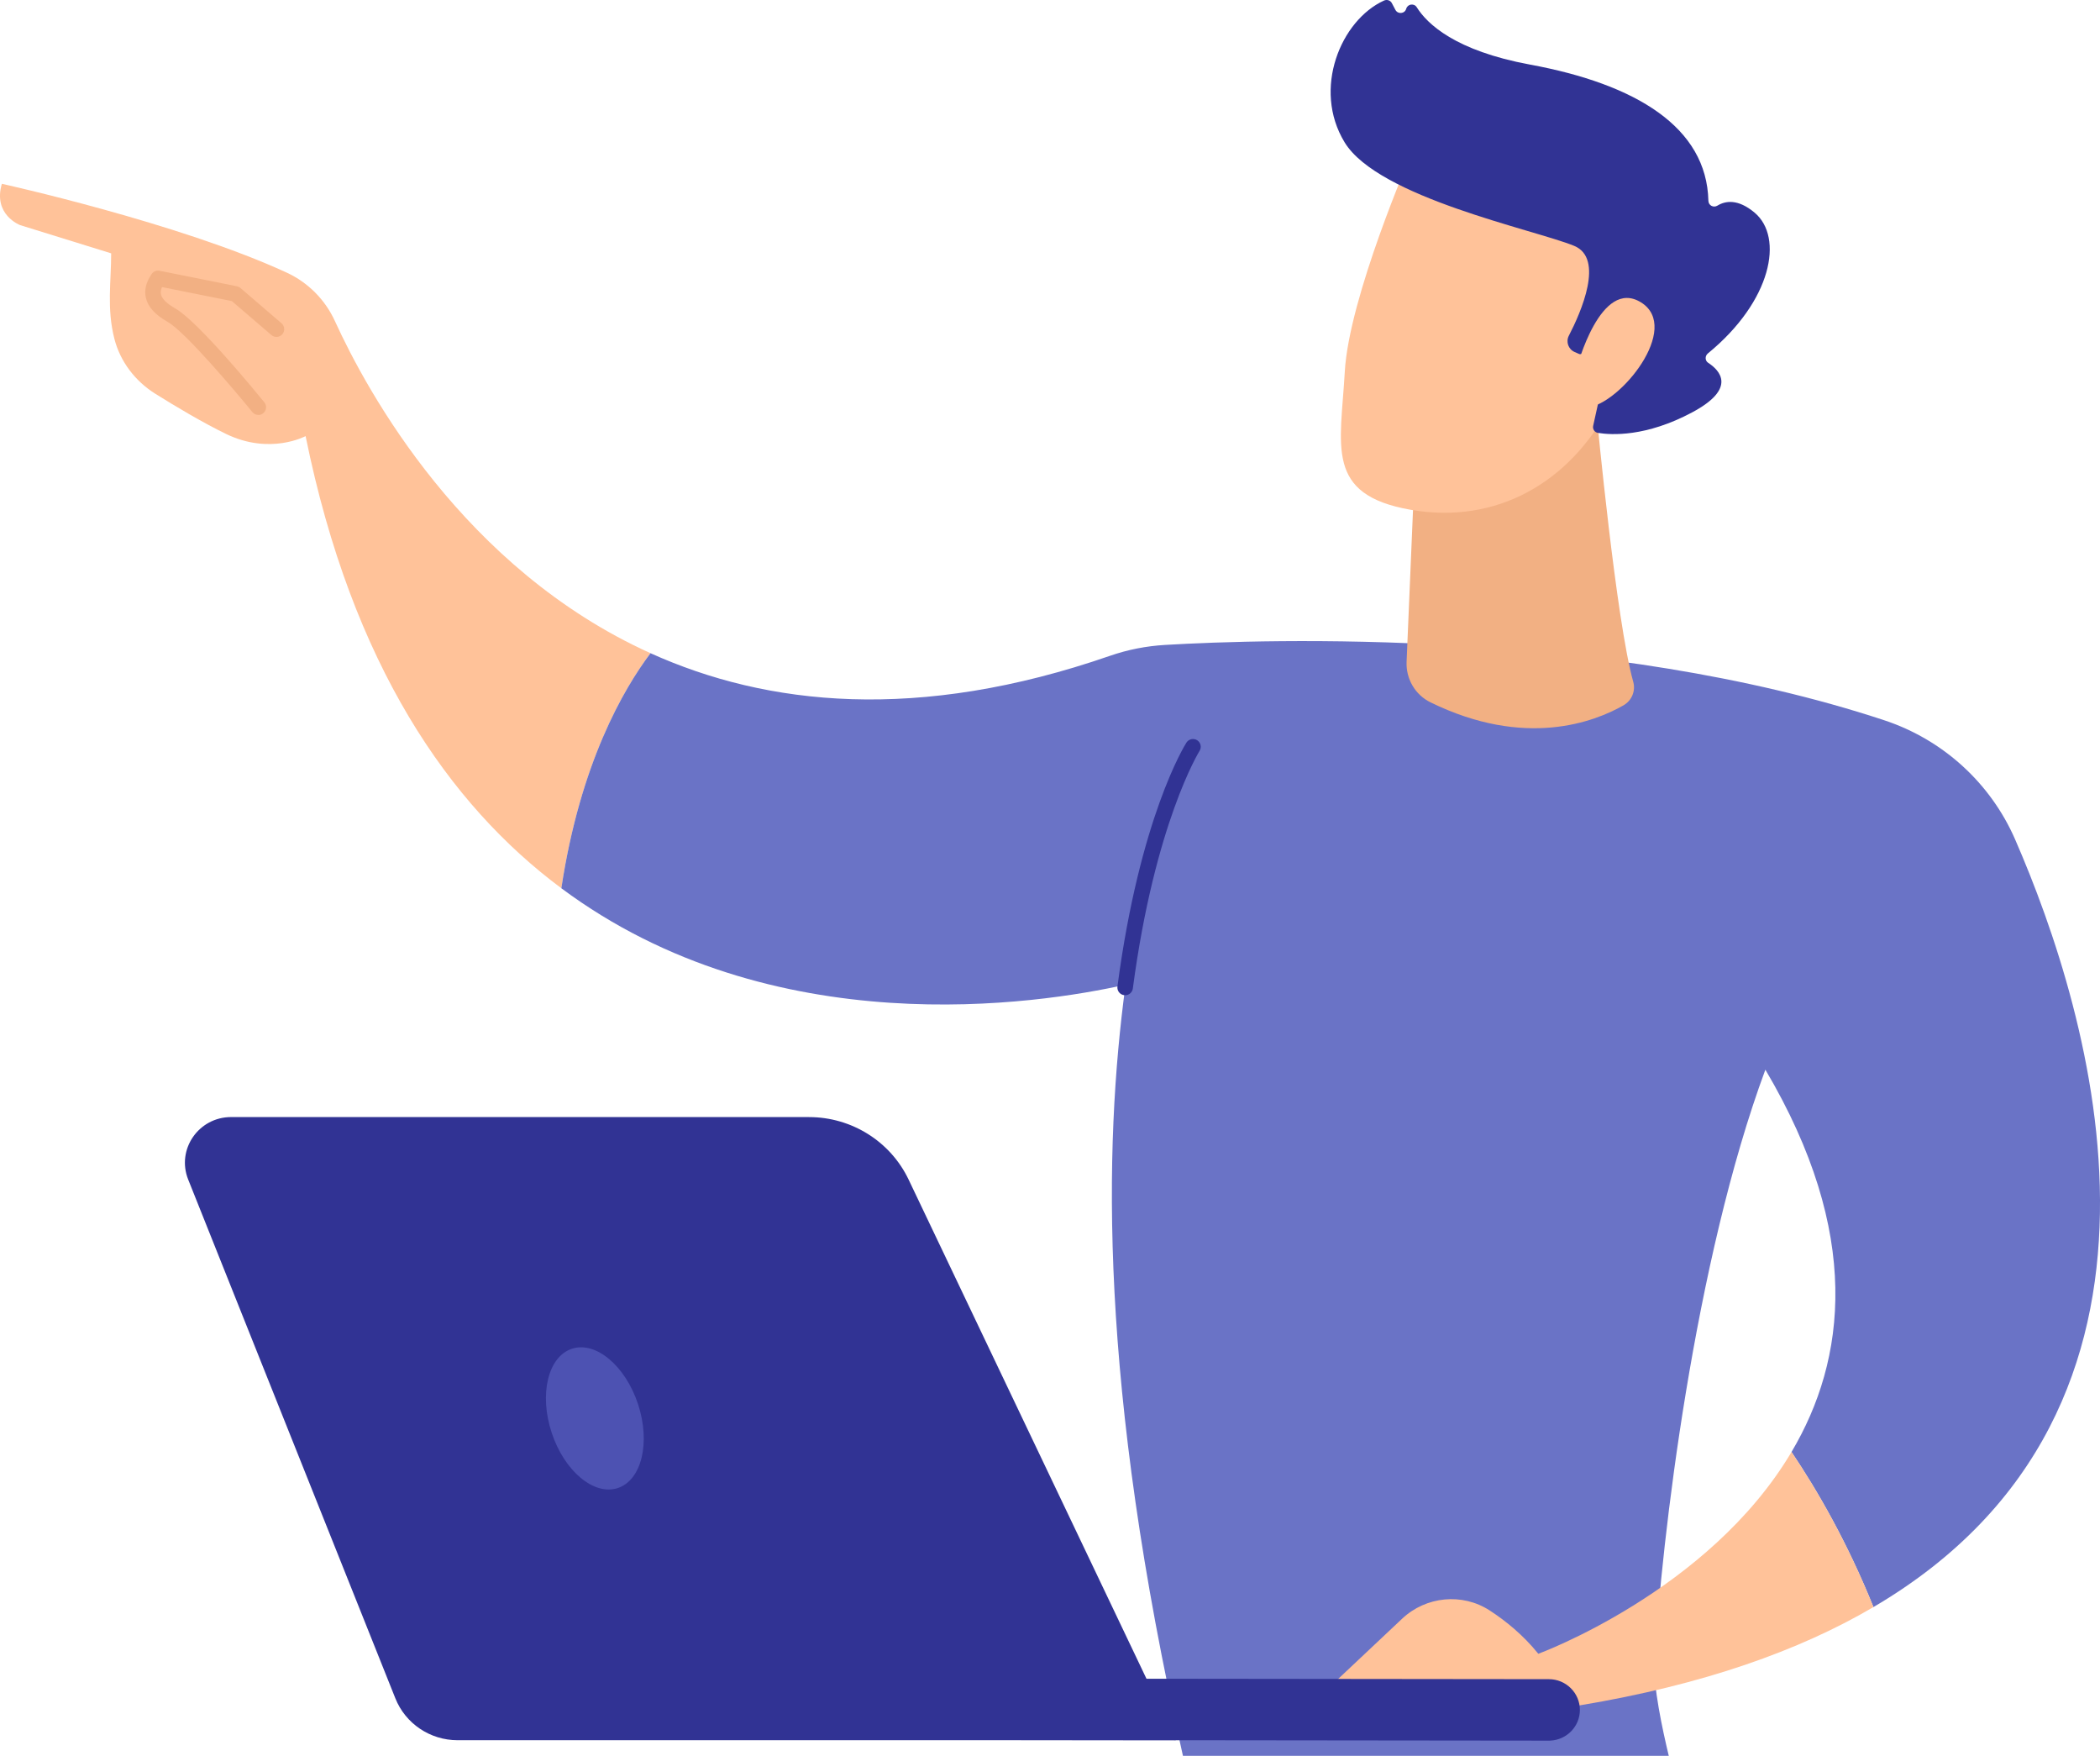
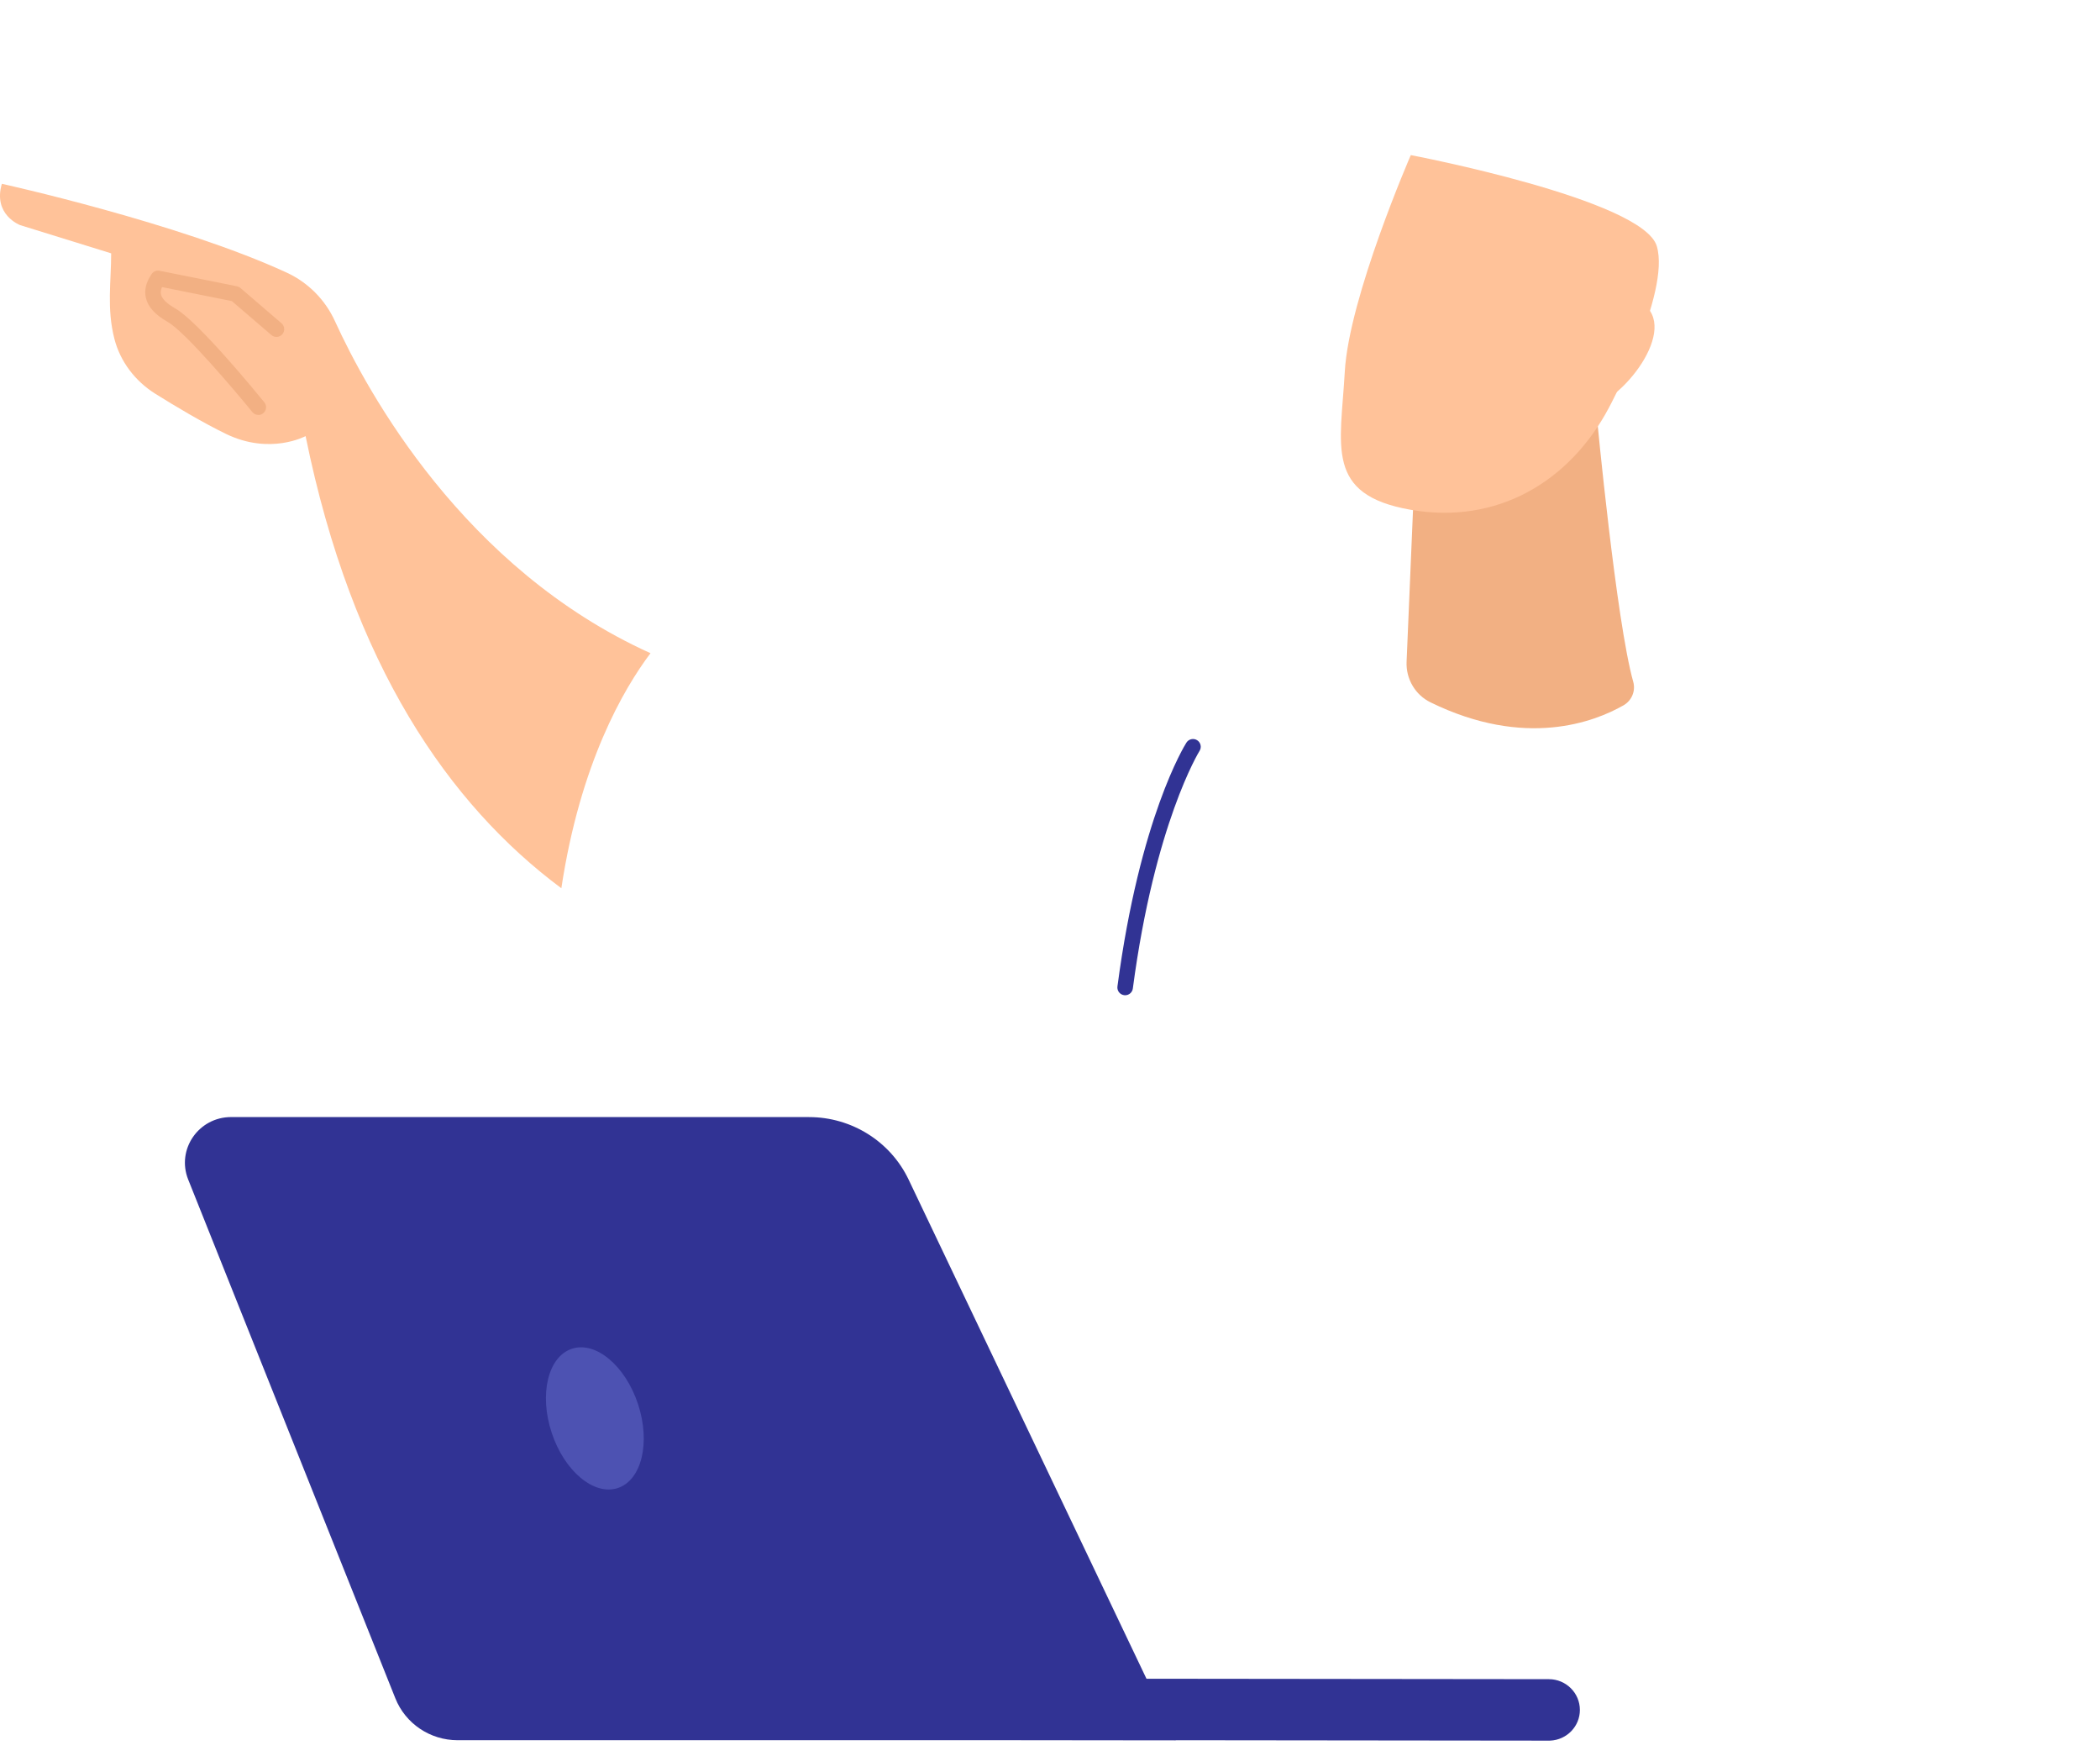
<svg xmlns="http://www.w3.org/2000/svg" id="_Слой_2" viewBox="0 0 799.19 668.05">
  <defs>
    <style>.cls-1{fill:#6a73c6;}.cls-2{fill:#f2b083;}.cls-3{fill:#ffc299;}.cls-4{fill:#313394;}.cls-5{fill:#4d52b2;}</style>
  </defs>
  <g id="Illustration">
    <g>
      <path class="cls-3" d="M.71,69.93s67.41,14.87,108.41,33.8c8.14,3.76,14.64,10.33,18.34,18.44,12.26,26.86,48.95,94.22,120.1,126.36-10.25,13.6-26.74,41.89-33.93,89.43-42.73-31.81-79.62-84.92-97.33-172.03,0,0-13.49,7.33-30.31-.84-8.89-4.32-19.15-10.44-26.86-15.26-7.68-4.8-13.39-12.26-15.61-20.97-2.93-11.5-1.21-21.62-1.21-32.47L7.65,85.65s-10.42-3.93-6.94-15.72Z" />
-       <path class="cls-1" d="M450.19,668.05c-31.95-141.03-30.22-231.26-21.84-293.39-33.09,7.4-134.27,23.18-214.72-36.7,7.19-47.55,23.68-75.83,33.93-89.43,44.2,19.97,101.69,26.35,174.9,.98,6.75-2.34,13.79-3.71,20.93-4.13,38.97-2.29,167.41-6.45,273.68,28.66,22.37,7.39,40.48,23.92,49.82,45.35,28.75,65.97,75.29,216.22-53.92,292.07-9.93-24.65-21.39-44.46-31.18-59.01,20.81-35.1,26.97-83.04-9.95-145.46-26.92,72.7-39.56,178.78-42.2,225.73-.5,8.81,3,25.21,5.44,35.33" />
      <path class="cls-4" d="M428.2,378.67c1.46,0,2.73-1.08,2.92-2.56,8.31-62.75,25.22-90.14,25.39-90.41,.87-1.38,.46-3.2-.92-4.07-1.37-.86-3.19-.46-4.07,.91-.72,1.14-17.76,28.56-26.26,92.79-.21,1.62,.92,3.1,2.54,3.31,.13,.02,.26,.03,.39,.03Z" />
      <path class="cls-2" d="M607.71,158.56s7.36,77.81,13.84,100.82c.98,3.49-.53,7.17-3.71,8.99-11,6.28-37.37,16.53-73.45-1.15-5.84-2.86-9.36-8.96-9.09-15.4l3.18-75.18,69.22-18.07Z" />
      <g>
        <path class="cls-3" d="M536.9,59.02s-23.54,54.07-25.12,82.44-7.7,46.79,25.12,52.51c32.81,5.71,60.45-10.63,75.43-38.9,0,0,23.46-43.56,18.2-61.4-5.26-17.84-93.63-34.66-93.63-34.66Z" />
-         <path class="cls-4" d="M601.12,134.75l-1.87-.82c-2.38-1.05-3.4-3.88-2.2-6.19,4.63-8.94,13.65-29.43,1.99-34.21-15.02-6.16-74.5-18.29-87.34-39.4-12.34-20.29-1.41-46.47,15.02-53.92,1.1-.5,2.4-.1,2.96,.96l1.37,2.59c.94,1.77,3.56,1.5,4.11-.42,.54-1.85,2.99-2.21,4.01-.58,3.95,6.31,14.6,16.55,43.08,21.81,40.48,7.47,67.24,23.85,67.91,51.82,.04,1.78,1.93,2.77,3.45,1.84,2.99-1.82,7.77-2.68,14.16,2.7,11.12,9.35,6.57,33.6-17.8,53.54-1.16,.95-1.15,2.76,.11,3.57,4.42,2.88,11,9.72-6.06,18.84-17.65,9.44-30.83,8.66-35.91,7.82-1.26-.21-2.08-1.43-1.8-2.68l5.42-24.58c.31-1.39-.75-2.71-2.18-2.71h-8.44Z" />
        <path class="cls-3" d="M600.1,139.93s8.98-34.54,24.46-24.85c15.48,9.68-8.04,38.7-20.48,39.99l-3.98-15.14Z" />
      </g>
      <path class="cls-2" d="M98.31,157.89c.65,0,1.31-.22,1.86-.66,1.26-1.03,1.46-2.89,.43-4.15-2.55-3.14-25.17-30.8-33.89-35.72-3.17-1.79-5.06-3.64-5.46-5.35-.19-.82-.06-1.73,.4-2.78l26.58,5.33,15.06,12.92c1.23,1.06,3.1,.92,4.16-.32,1.06-1.24,.92-3.1-.32-4.16l-15.64-13.43c-.38-.33-.84-.55-1.34-.65l-29.42-5.9c-1.18-.24-2.36,.26-3.03,1.24-2.16,3.2-2.87,6.17-2.18,9.09,.81,3.45,3.53,6.43,8.3,9.13,6.56,3.7,25.47,26.02,32.21,34.3,.58,.72,1.43,1.09,2.29,1.09Z" />
-       <path class="cls-3" d="M601.24,648.85l-104.03,1.29,36.41-34.27c9.05-8.52,22.86-9.9,33.31-3.12,6.12,3.97,12.75,9.35,18.5,16.48,0,0,64.9-23.72,96.36-76.78,9.8,14.56,21.26,34.37,31.18,59.01-28.2,16.56-64.76,29.58-111.72,37.39Z" />
      <g>
        <path class="cls-4" d="M590.03,662.27c-.2,0-.4,.02-.61,.01l-264.08-.29c-6.53,0-11.81-5.25-11.81-11.71,0-6.46,5.32-11.8,11.83-11.68l264.08,.29c6.53,0,11.81,5.25,11.81,11.71,0,6.26-4.98,11.36-11.23,11.67Z" />
        <path class="cls-4" d="M87.95,425.03h219.93c16.22,0,30.99,9.26,37.91,23.78l101.67,213.31H174.15c-10.46,0-19.85-6.32-23.69-15.94l-78.84-197.39c-4.56-11.41,3.94-23.77,16.33-23.77Z" />
        <ellipse class="cls-5" cx="226.39" cy="539.66" rx="17.31" ry="27.9" transform="translate(-157.55 97.99) rotate(-18.24)" />
      </g>
    </g>
  </g>
</svg>